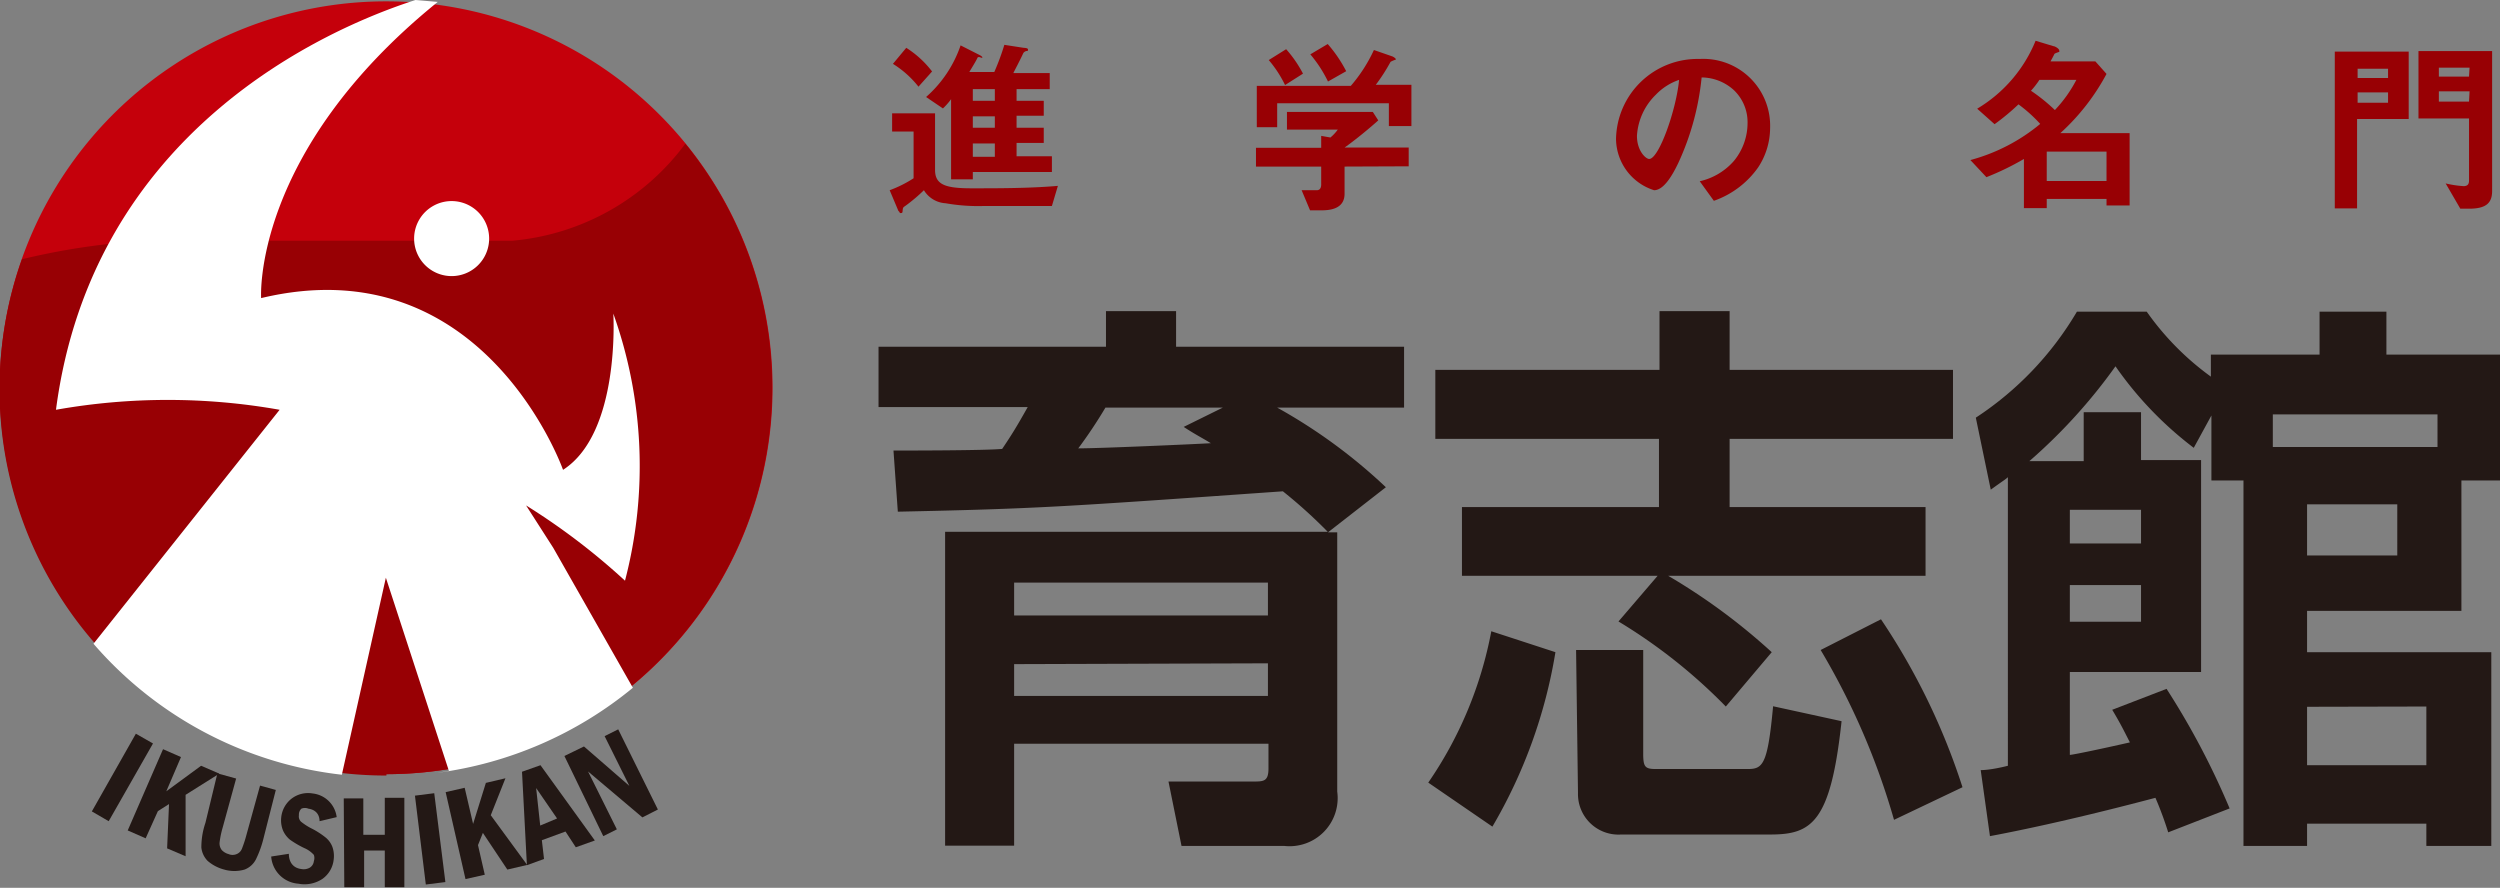
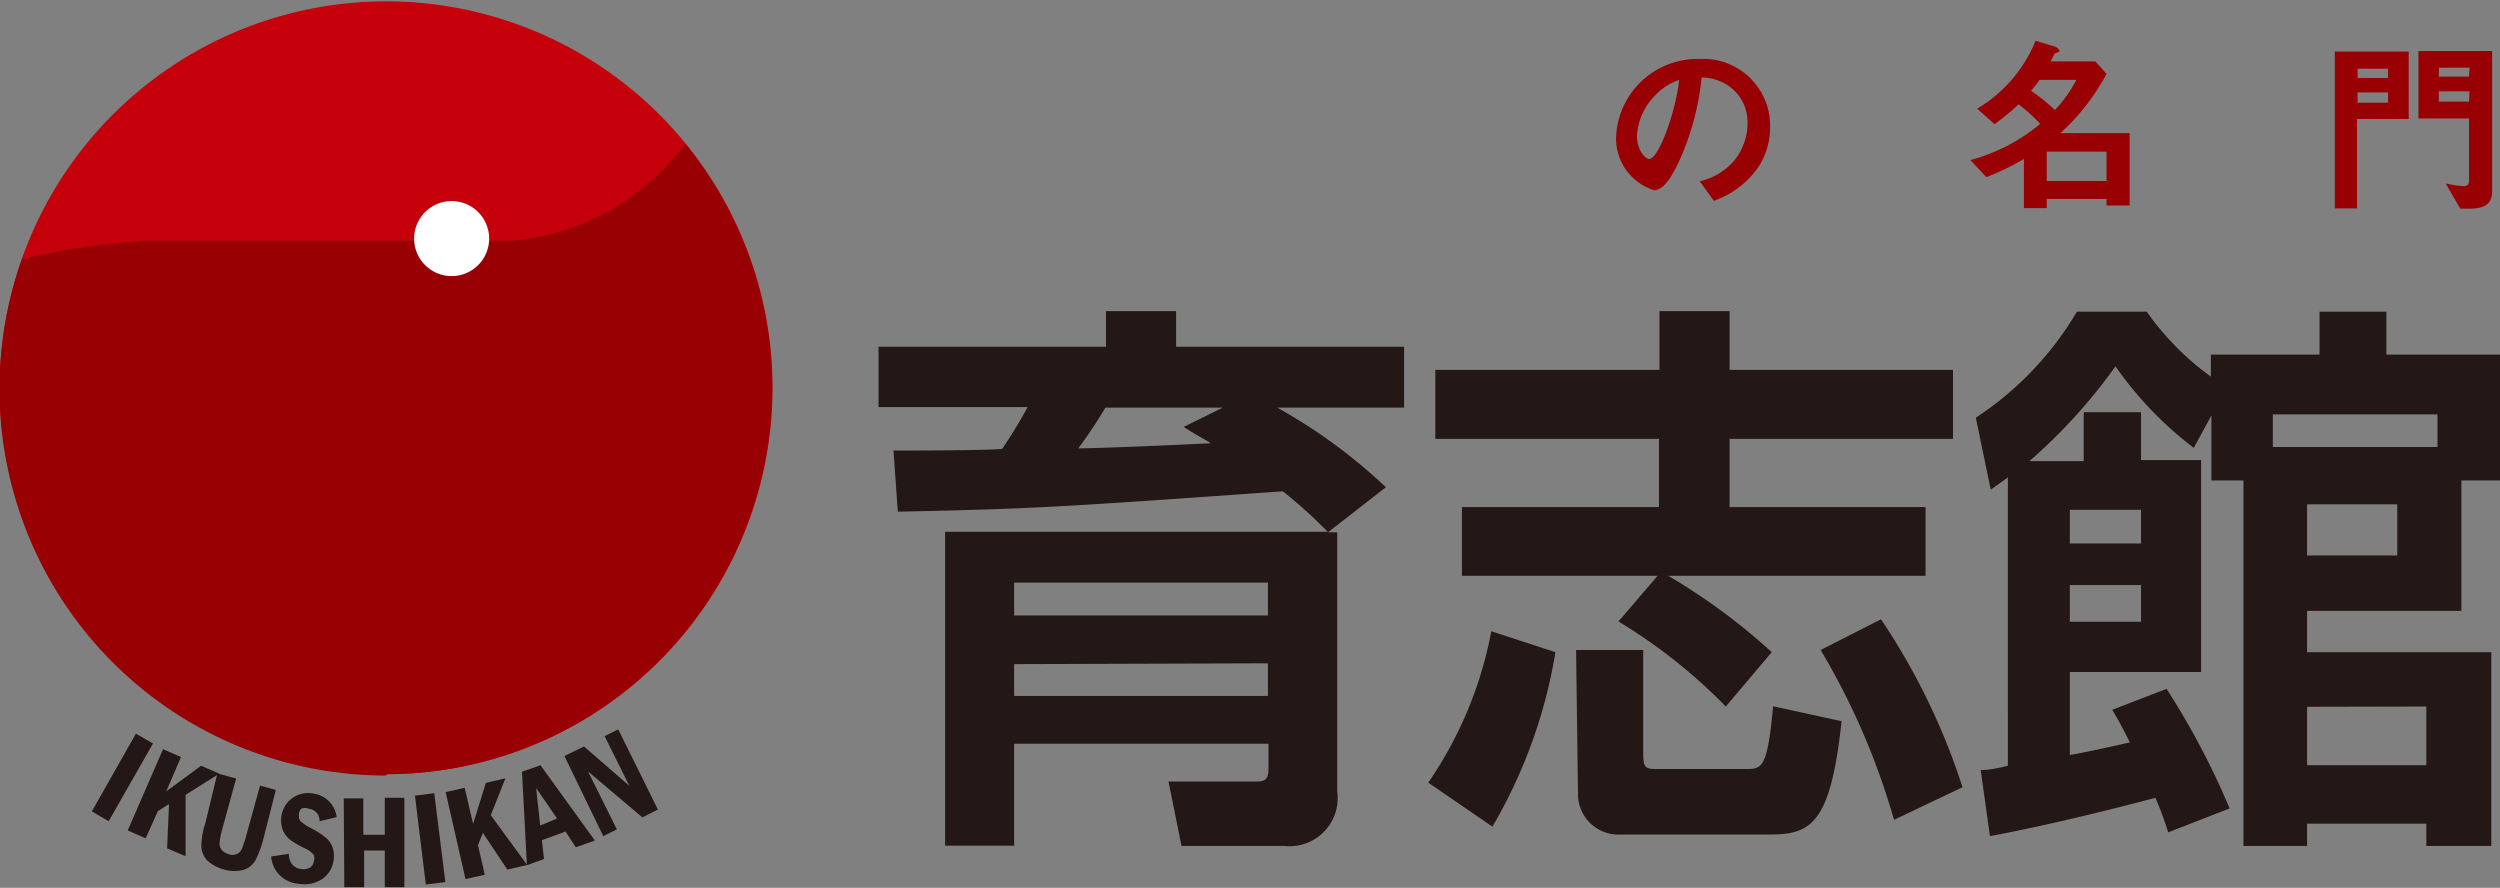
<svg xmlns="http://www.w3.org/2000/svg" id="レイヤー_1" data-name="レイヤー 1" viewBox="0 0 92 32.67">
  <rect x="0" y="0" width="92" height="32.67" fill="#808080" stroke="none" />
  <defs>
    <style>.cls-1{fill:#231815;}.cls-2{fill:#980004;}.cls-3{fill:#c5000b;}.cls-4{fill:#fff;}</style>
  </defs>
  <title>logoアートボード 1</title>
  <path class="cls-1" d="M48.86,19.57a18.41,18.41,0,0,0-1.65-1.49c-8.22.58-9,.64-14.17.75l-.16-2.25c.55,0,3.34,0,4-.06.35-.52.53-.81.94-1.54H32.33V12.76H40.7V11.45h2.58v1.31h8.39V15H47a19.82,19.82,0,0,1,4,2.93l-2.13,1.66h.34v9.54a1.77,1.77,0,0,1-1.95,2H43.48L43,28.76h3.11c.39,0,.57,0,.57-.48v-.91H37.32v3.75H34.78V19.57ZM37.32,21.44v1.21h9.34V21.44Zm0,3v1.17h9.34V24.41ZM45,15H40.68a17.29,17.29,0,0,1-1,1.5c.77,0,4.19-.15,4.88-.19-.38-.23-.59-.33-1-.6Z" />
  <path class="cls-1" d="M57.24,24a18.6,18.6,0,0,1-2.32,6.42L52.56,28.8a14.55,14.55,0,0,0,2.32-5.57ZM61,21.19h-7.2V18.66h7.25V16.15H52.82V13.61h8.25V11.45h2.58v2.16h8.22v2.54H63.65v2.51h7.21v2.53H61.39A22.54,22.54,0,0,1,65.2,24l-1.69,2a19.85,19.85,0,0,0-3.95-3.13Zm-3,2.73h2.47v3.8c0,.5.06.58.47.58h3.37c.56,0,.74-.14.94-2.31l2.52.55c-.4,3.73-1.1,4.17-2.62,4.17H59.66a1.49,1.49,0,0,1-1.59-1.52Zm11.22-1.13a24.47,24.47,0,0,1,3,6.18l-2.52,1.2A26.34,26.34,0,0,0,67,23.92Z" />
  <path class="cls-1" d="M79.79,30.63a12.9,12.9,0,0,0-.47-1.27c-.39.1-3.32.89-6.09,1.41l-.34-2.43c.34,0,.85-.12,1-.16V17.56c-.08.08-.19.14-.63.46l-.55-2.65a11.85,11.85,0,0,0,3.72-3.9H79a10.18,10.18,0,0,0,2.36,2.39v-.81h4V11.47h2.46v1.58H92v4.63H90.58v4.8H84.9V24h6.78v7.13H89.29v-.82H84.9v.82H82.56V17.68H81.38V15.29l-.65,1.19a13.25,13.25,0,0,1-2.88-3,20,20,0,0,1-3.17,3.49h2V15.17h2.11v1.76H81v7.8H76.17v3.05c.1,0,1.11-.21,2.21-.46-.24-.47-.34-.68-.65-1.2l2-.77a28.52,28.52,0,0,1,2.32,4.4ZM76.17,18.76V20h2.62V18.76Zm0,2.77v1.35h2.62V21.53ZM89.7,15.25H83.64v1.2H89.7Zm-4.8,3.31v1.88h3.32V18.56Zm0,7.45v2.15h4.39V26Z" />
-   <path class="cls-2" d="M38.71,7.58H36.22a6.86,6.86,0,0,1-1.42-.1A1,1,0,0,1,34,7a6.18,6.18,0,0,1-.66.56c-.1.07-.11.07-.12.16s0,.12-.07.12,0,0-.09-.08L32.74,7a4.4,4.4,0,0,0,.88-.44V4.84h-.79V4.17h1.58V6.25c0,.54.36.68,1.34.68s2.15,0,3.18-.09ZM33.8,3.19a3.63,3.63,0,0,0-.94-.84l.49-.59a3.64,3.64,0,0,1,.95.87Zm2,3.14V6.6H35V3.65a2.43,2.43,0,0,1-.3.34l-.62-.42a4.43,4.43,0,0,0,1.27-1.9L36,2s.15.07.15.11-.06,0-.08,0a.1.1,0,0,0-.09,0c-.07.15-.19.34-.31.54h.92a8.89,8.89,0,0,0,.37-1l.71.11s.16,0,.16.06,0,.05-.07.06a.2.2,0,0,0-.1.07c-.12.26-.3.6-.37.74h1.34v.59H37.41v.43h1v.55h-1V4.7h1v.56h-1v.49h1.3v.58Zm.81-3.05h-.81v.43h.81Zm0,1h-.81V4.7h.81Zm0,1h-.81v.49h.81Z" />
-   <path class="cls-2" d="M51.11,4.64V3.8H47v.88h-.75V3.16h3.46a5.61,5.61,0,0,0,.85-1.32l.69.24s.12.06.12.11,0,0,0,0-.17.06-.2.09a6.69,6.69,0,0,1-.54.84h1.31V4.64ZM49.48,6.13v1c0,.49-.41.61-.83.61h-.44l-.31-.74.56,0c.12,0,.16-.1.16-.21V6.13h-2.4V5.44h2.4V5l.34.06a1.55,1.55,0,0,0,.27-.29H47.36V4.12h3.16l.2.31c-.32.29-.87.74-1.24,1h2.36v.69Zm-2.19-3a4.26,4.26,0,0,0-.6-.92l.64-.4a4.45,4.45,0,0,1,.62.9ZM48.87,3a4.72,4.72,0,0,0-.65-1l.64-.38a5,5,0,0,1,.68,1Z" />
  <path class="cls-2" d="M64.7,6.16a3.34,3.34,0,0,1-1.63,1.23l-.52-.72a2.35,2.35,0,0,0,1.26-.75,2.2,2.2,0,0,0,.5-1.38,1.63,1.63,0,0,0-.5-1.22,1.78,1.78,0,0,0-1.19-.47A9.76,9.76,0,0,1,61.76,6c-.21.44-.53,1-.89,1a2,2,0,0,1-1.4-1.88,3,3,0,0,1,3.08-2.95,2.46,2.46,0,0,1,2.59,2.54A2.65,2.65,0,0,1,64.7,6.16ZM60.94,3.48A2.3,2.3,0,0,0,60.24,5c0,.56.33.85.45.85.36,0,1-1.82,1.1-2.91A2.12,2.12,0,0,0,60.94,3.48Z" />
  <path class="cls-2" d="M77.52,7.56V7.32h-2.2v.34h-.84V5.85a10,10,0,0,1-1.38.67l-.59-.63a6.75,6.75,0,0,0,2.57-1.33,5.42,5.42,0,0,0-.8-.72,8.32,8.32,0,0,1-.88.73L72.76,4a5.18,5.18,0,0,0,2.15-2.5l.66.2c.05,0,.21.09.21.16a.08.08,0,0,1,0,.05s-.17.05-.18.08-.12.23-.14.27h1.65l.41.46a8.06,8.06,0,0,1-1.7,2.18h2.55V7.56ZM75.05,2.94a3.25,3.25,0,0,1-.31.4,6.48,6.48,0,0,1,.88.71,4.9,4.9,0,0,0,.79-1.11Zm2.47,2.64h-2.2V6.66h2.2Z" />
  <path class="cls-2" d="M86.74,4.38V7.67h-.82V1.9h2.72V4.38Zm1.14-1.85H86.76v.34h1.12Zm0,.87H86.76v.38h1.12Zm3,4.28h-.34L90,6.75a4,4,0,0,0,.66.1c.17,0,.2-.1.2-.21V4.36H89V1.88h2.71V7C91.72,7.48,91.48,7.68,90.86,7.68Zm0-5.19H89.75v.33h1.11Zm0,.87H89.75v.38h1.11Z" />
  <path class="cls-3" d="M28.43,14.27A14.22,14.22,0,1,1,14.22.05,14.22,14.22,0,0,1,28.43,14.27Z" />
  <path class="cls-2" d="M14.22,28.49a14.22,14.22,0,0,0,11-23.2,8.89,8.89,0,0,1-6.38,3.57H5.47a25.19,25.19,0,0,0-4.66.68,14.22,14.22,0,0,0,13.41,19Z" />
  <path class="cls-4" d="M18,8.81a1.38,1.38,0,0,1-2.76-.06A1.38,1.38,0,0,1,18,8.81Z" />
-   <path class="cls-4" d="M12.58,28.51l1.62-7.25,2.32,7.11-.43.07a14.24,14.24,0,0,0,7.2-3.13l-2.93-5.15-1-1.56A24.51,24.51,0,0,1,23,21.37a16.69,16.69,0,0,0-.43-9.83s.27,4.39-1.85,5.75c0,0-2.92-8.28-11.11-6.32,0,0-.35-5.36,6.5-10.9L15.29,0C12,1.06,3.4,4.83,2.06,15.08a23.52,23.52,0,0,1,8.23,0L3.44,23.69A14.18,14.18,0,0,0,12.58,28.51Z" />
  <path class="cls-1" d="M5,27l.63.36L4,30.22l-.62-.36Z" />
  <path class="cls-1" d="M6,27.57l.66.29-.54,1.26,1.28-.94.67.29-1.24.78v2.26l-.68-.29.07-1.63-.41.26-.45,1-.66-.29Z" />
  <path class="cls-1" d="M8,28.46l.69.19-.5,1.82a3.35,3.35,0,0,0-.11.54.4.4,0,0,0,.08.27.53.53,0,0,0,.25.15.38.38,0,0,0,.3,0,.35.35,0,0,0,.19-.19,4.48,4.48,0,0,0,.17-.52l.5-1.81.58.16L9.7,30.84a3.83,3.83,0,0,1-.28.78A.78.78,0,0,1,9,32a1.35,1.35,0,0,1-.75,0,1.52,1.52,0,0,1-.61-.32.83.83,0,0,1-.23-.49,2.79,2.79,0,0,1,.15-.91Z" />
  <path class="cls-1" d="M12.39,30.07l-.63.15c0-.28-.18-.43-.41-.46a.33.33,0,0,0-.26,0A.3.3,0,0,0,11,30a.27.27,0,0,0,.08.24,2.19,2.19,0,0,0,.43.27,3.06,3.06,0,0,1,.46.3.83.83,0,0,1,.26.35,1,1,0,0,1,.05.47,1,1,0,0,1-.41.71,1.19,1.19,0,0,1-.89.18,1.08,1.08,0,0,1-1-1l.65-.1c0,.34.19.53.46.56a.45.45,0,0,0,.31-.05.32.32,0,0,0,.15-.24.36.36,0,0,0,0-.23,1,1,0,0,0-.35-.25,3.55,3.55,0,0,1-.53-.31.92.92,0,0,1-.26-.35,1,1,0,0,1-.06-.48,1,1,0,0,1,.38-.68,1,1,0,0,1,.78-.19A1,1,0,0,1,12.39,30.07Z" />
  <path class="cls-1" d="M12.65,29.38l.72,0,0,1.34.79,0V29.36h.72l0,3.29h-.72l0-1.35H13.4l0,1.35h-.73Z" />
  <path class="cls-1" d="M15.27,29.28l.71-.09.41,3.27-.72.09Z" />
  <path class="cls-1" d="M16.4,29.15l.7-.16.31,1.33.47-1.51.72-.17L18.06,30l1.34,1.83-.73.17-.9-1.35-.18.45.25,1.09-.71.16Z" />
  <path class="cls-1" d="M19.21,28.4l.68-.24,2,2.77-.7.25-.38-.58-.87.32.08.69-.63.23Zm1.29,1.72L19.73,29l.15,1.38Z" />
  <path class="cls-1" d="M20.77,27.82l.72-.35,1.67,1.45-.91-1.83.5-.25,1.46,2.95-.57.29-2-1.69,1.06,2.13-.5.25Z" />
</svg>